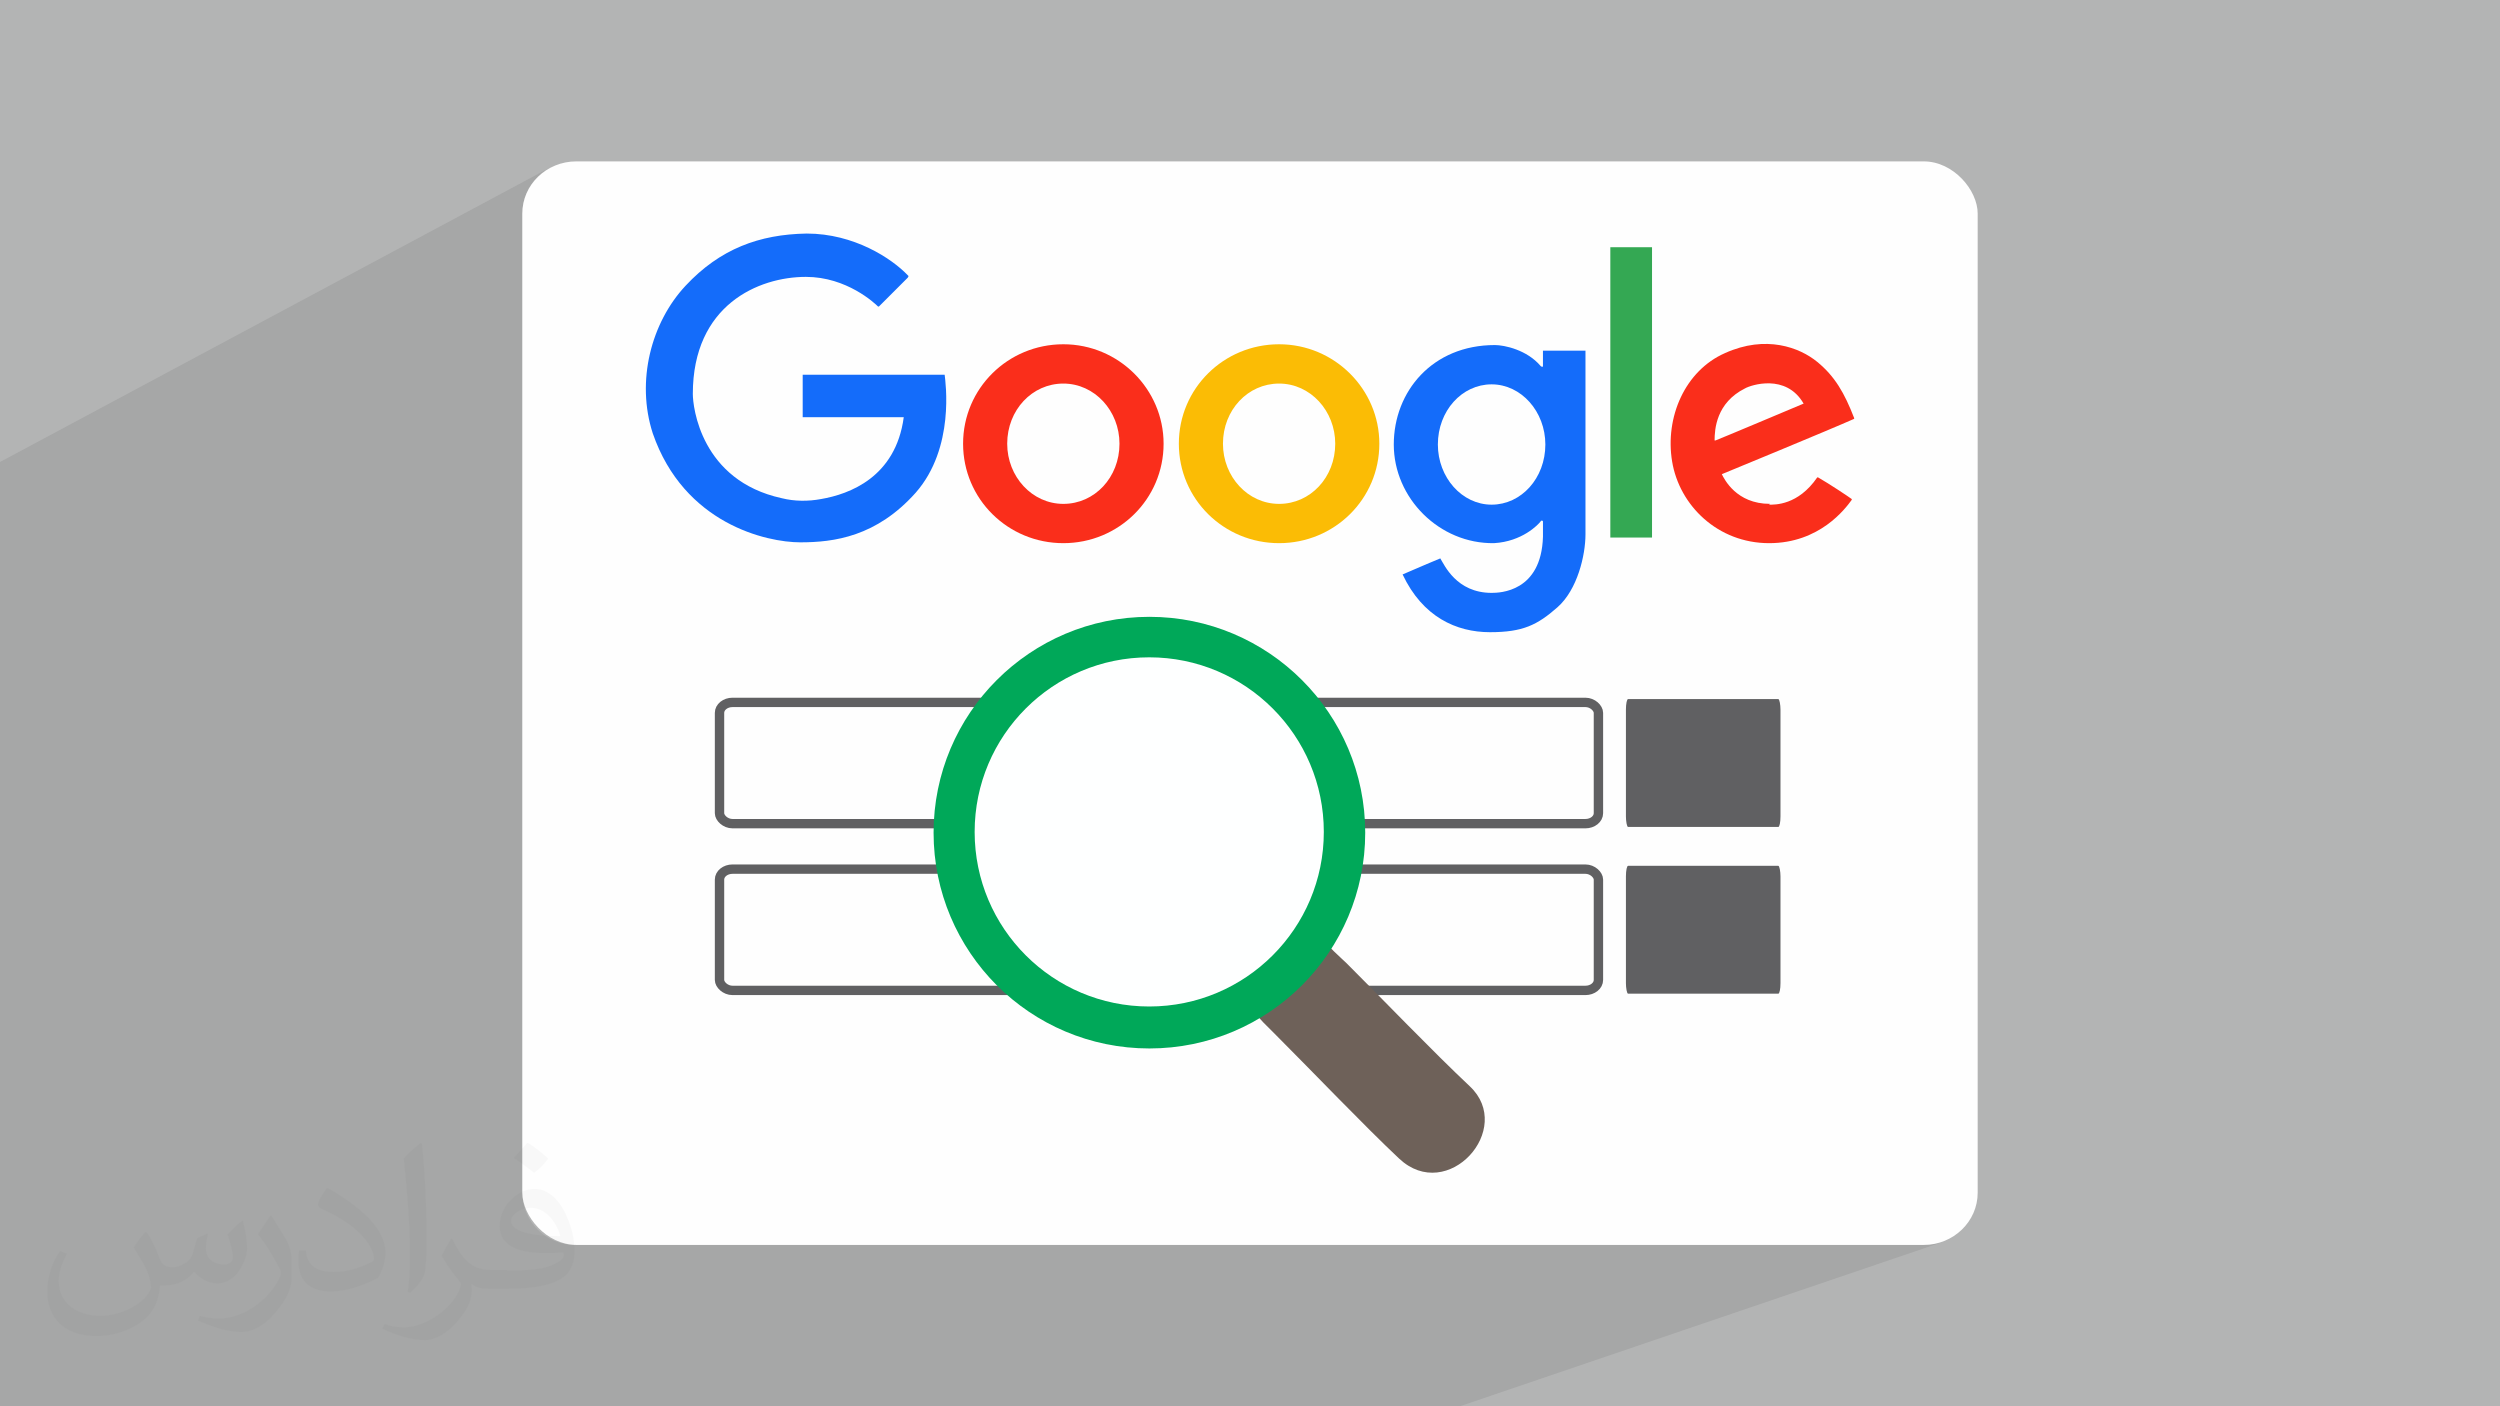
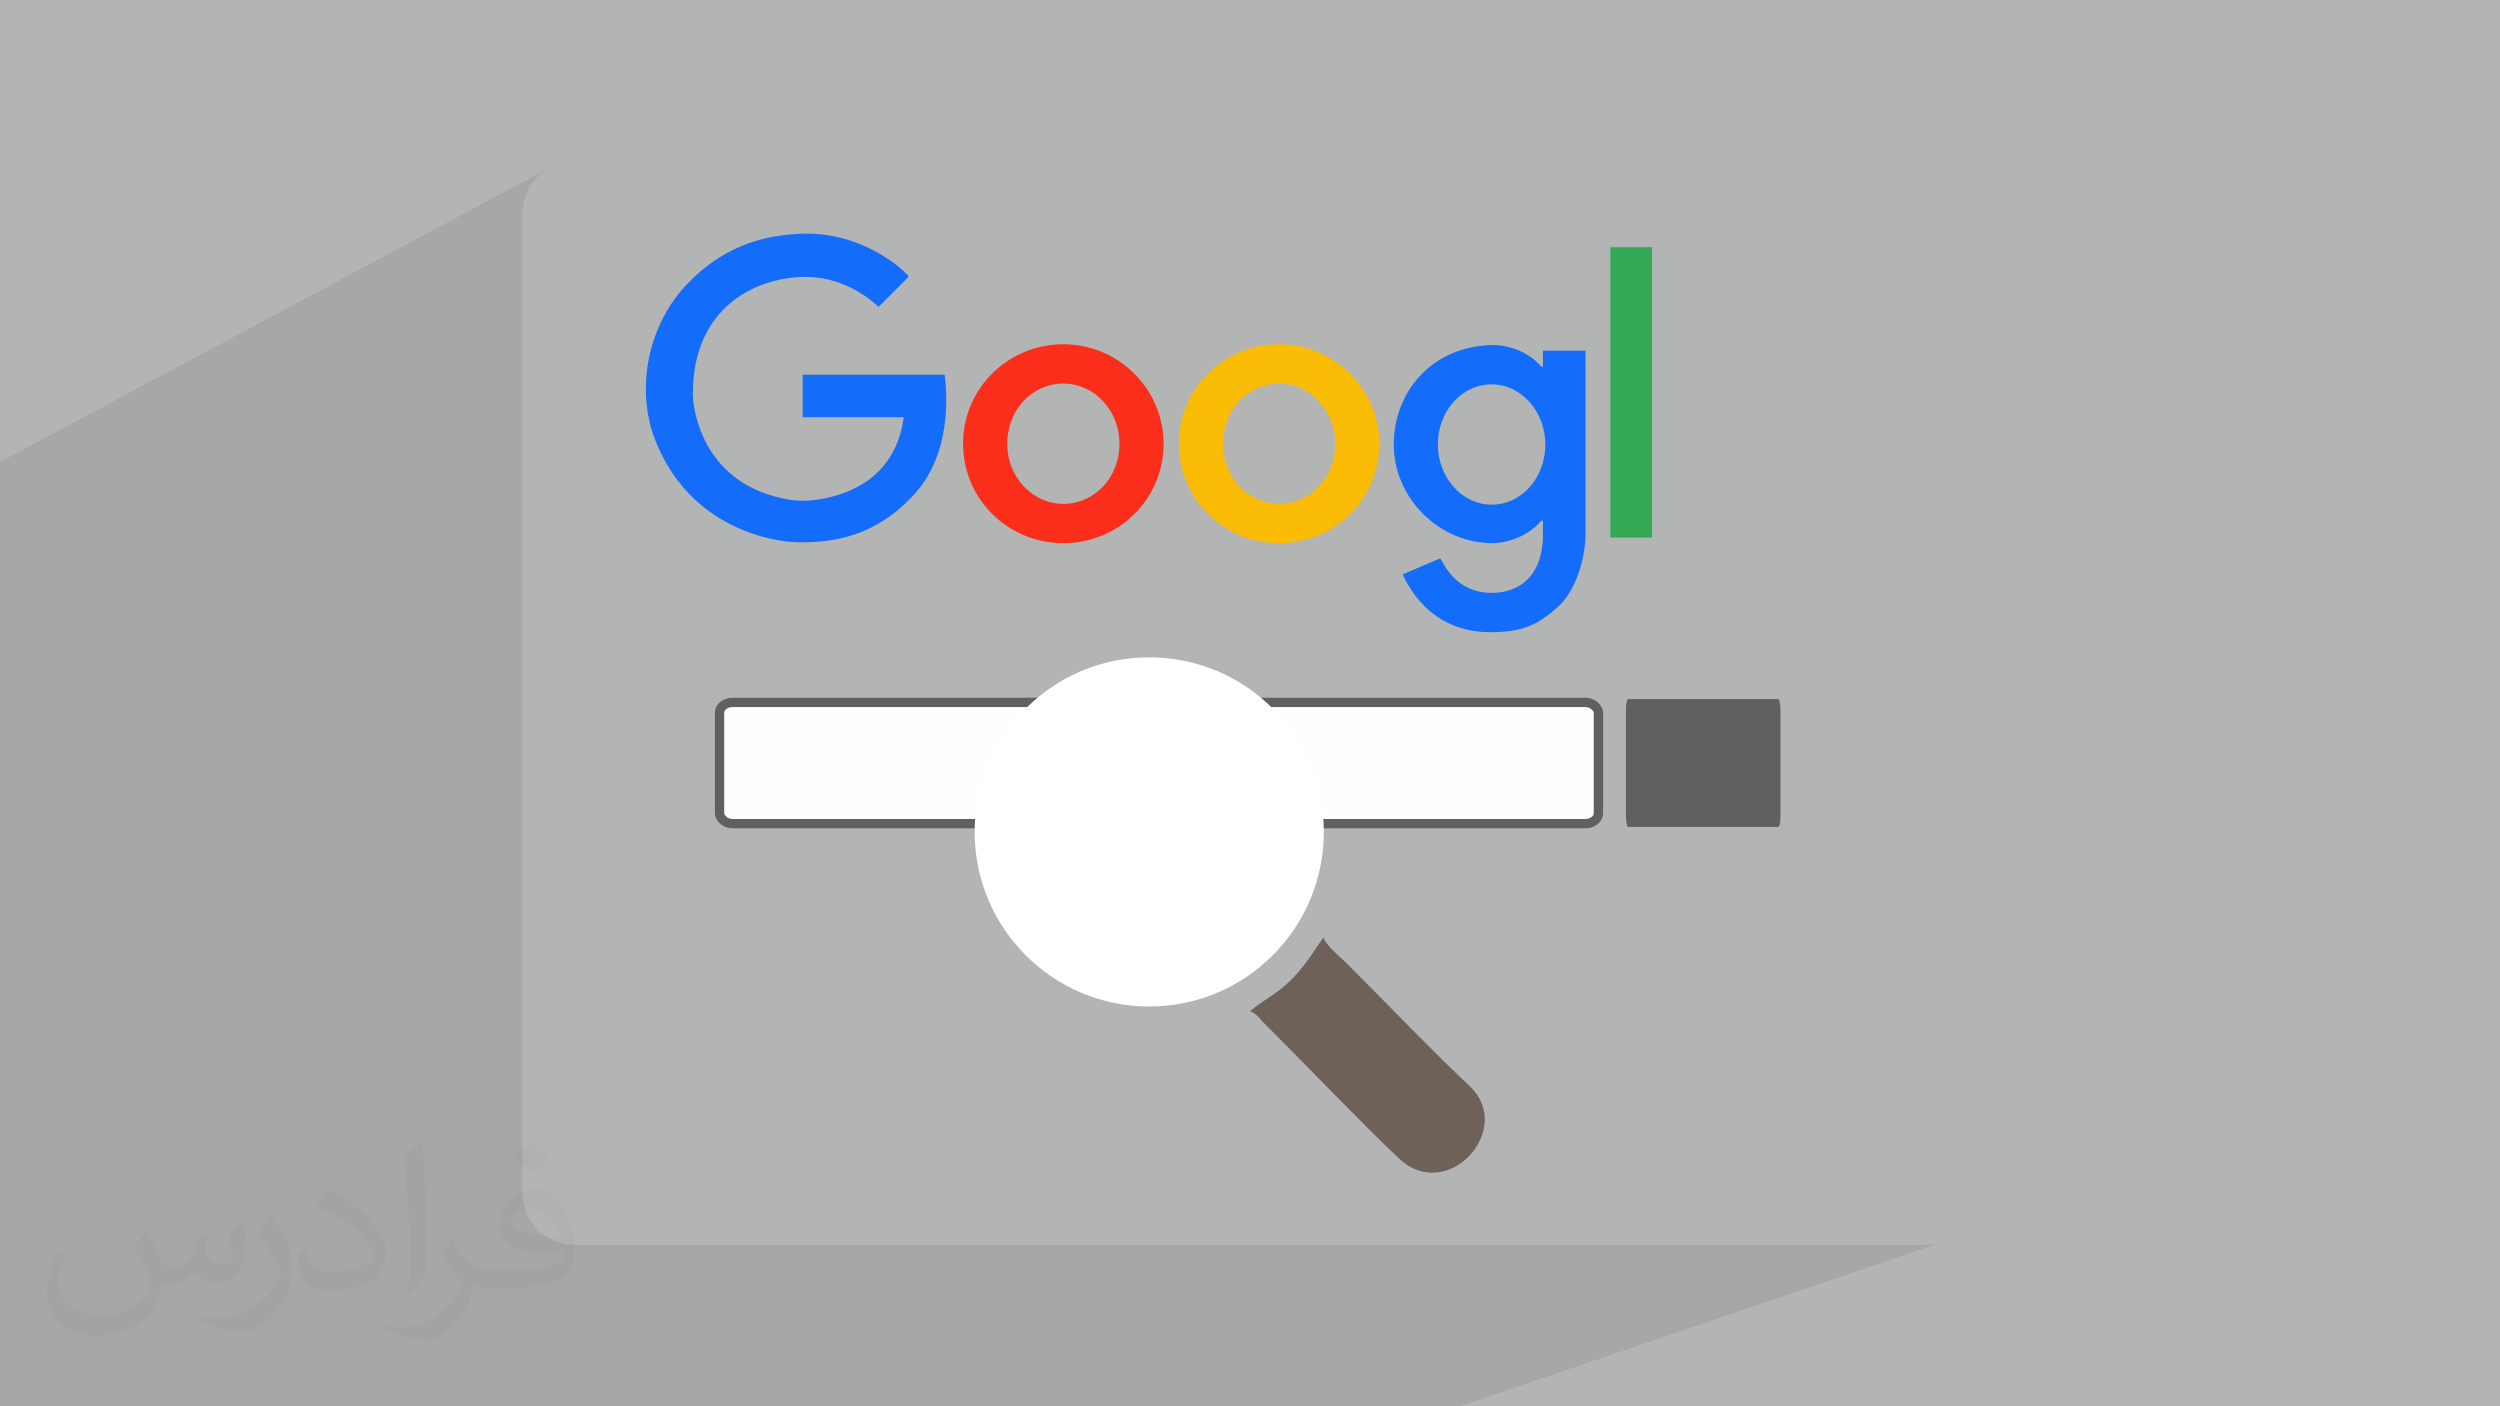
<svg xmlns="http://www.w3.org/2000/svg" xml:space="preserve" width="3.703in" height="2.083in" version="1.1" style="shape-rendering:geometricPrecision; text-rendering:geometricPrecision; image-rendering:optimizeQuality; fill-rule:evenodd; clip-rule:evenodd" viewBox="0 0 3703.33 2083.19">
  <rect x="0" y="0" width="3703.33" height="2083.19" fill="#808080" stroke="none" />
  <defs>
    <style type="text/css">
   
    .str0 {stroke:#606062;stroke-width:13.89;stroke-miterlimit:2.613}
    .fil2 {fill:#FEFEFE}
    .fil8 {fill:#606062}
    .fil11 {fill:#00A859}
    .fil4 {fill:#146CFA}
    .fil7 {fill:#34A853}
    .fil9 {fill:#6E6159}
    .fil5 {fill:#FA2E1B}
    .fil6 {fill:#FBBC05}
    .fil10 {fill:#FEFFFF}
    .fil3 {fill:#373435;fill-opacity:0.031}
    .fil1 {fill:#373435;fill-opacity:0.102}
    .fil0 {fill:#E6E7E8;fill-opacity:0.502}
   
  </style>
  </defs>
  <g id="Layer_x0020_1">
    <polygon class="fil0" points="-0,0 3703.33,0 3703.33,2083.19 -0,2083.19 " />
    <polygon class="fil1" points="2162.37,2083.19 -0,2083.19 -0,684.37 814.26,248.44 807.88,252.32 801.93,256.78 796.43,261.78 791.43,267.28 786.96,273.24 783.08,279.62 779.81,286.37 777.2,293.47 775.29,300.87 774.11,308.52 773.71,316.4 773.71,1766.79 774.11,1774.67 775.29,1782.32 777.2,1789.72 779.81,1796.81 783.08,1803.57 786.96,1809.95 791.43,1815.91 796.43,1821.41 801.93,1826.41 807.88,1830.87 814.26,1834.75 821.02,1838.02 828.11,1840.63 835.51,1842.54 843.17,1843.72 851.04,1844.12 2852.29,1844.12 2860.17,1843.72 2867.82,1842.54 2875.22,1840.63 " />
-     <rect class="fil2" x="773.71" y="239.07" width="2155.91" height="1605.06" rx="80" ry="77.34" />
    <path class="fil3" d="M218.02 1826.17c7,11 12,21 16,32 3,7 5,19 21,19 5,0 11,-1 17,-5 7,-3 12,-9 14,-17l6 -21 15 -7 1 1c-2,8 -3,16 -3,21 0,18 15,24 27,24 7,0 13,-4 13,-10 0,-8 -4,-23 -8,-35 7,-7 14,-14 22,-20l1 1c4,15 6,30 6,40 0,10 -4,20 -8,27 -7,14 -20,25 -36,25 -12,0 -25,-6 -34,-17l-1 0c-9,11 -22,20 -43,20l-7 0c-1,14 -4,24 -9,33 -13,25 -50,42 -85.01,42 -49,0 -73.01,-28 -73.01,-66 0,-23 8,-45 19,-60l10 4c-7,14 -12,27 -12,40 0,35 29,52 62,52 31,0 68.01,-19 75.01,-42 -3,-25 -12,-36 -26,-59 4,-7 10,-15 17,-23l1 0 0 0 2 1 0 0 0 0 0 0 0 0 0 0 0 0 0 0 0.02 -0.01 -0.01 0.01 0 0zm564.05 -133.01c10,6 20,14 30,23 -6,8 -12,15 -21,21 -10,-8 -20,-15 -30,-22 7,-8 14,-15 20,-22l0 0 1 0 0 0 0 0 0 0 0 0 0 0 0 0 0 0zm5 96.01c-17,0 -30,11 -30,19 0,17 33,23 73.01,23 -5,-20 -22,-42 -43,-42l0 0 -0.01 0zm-37 93.01c22,0 41,-1 55,-4 16,-4 30,-12 30,-18 0,-2 0,-3 -1,-5 -9,1 -19,1 -29,1 -29,0 -52,-7 -61,-23 -2,-5 -4,-10 -4,-16 0,-16 7,-32 19,-42 10,-9 21,-14 33,-14 20,0 37,16 48,42 6,14 11,30 11,51 0,14 -4,25 -12,34 -16,15 -45,21 -90.01,21l-20 0 0 0 -5 0c-11,0 -19,-2 -25,-7l-1 0c0,3 1,5 1,7 0,10 -3,23 -10,33 -20,30 -42,43 -60,43 -19,0 -42,-7 -63,-17l4 -7c7,3 16,5 29,5 34,0 78.01,-33 84.01,-64 -1,-3 -4,-6 -7,-10 -10,-12 -16,-22 -22,-32 5,-10 10,-18 14,-25l2 0c14,29 28,46 57,46l5 0 0 0 21 0 0 0 -3 1 0 0 0 0 0 0 0 0 0 0 0 0 0 0zm-146.01 31c2,-14 3,-29 3,-43l0 -21c0,-39 -5,-96.01 -9,-133.01 7,-8 17,-17 25,-23l2 1c5,47 7,101.01 7,151.01 0,13 -1,26 -2,35 -1,12 -8,21 -22,35l-3 -1 0 0 -1 -1 0 0 0 0 0 0 0 0 0 0 0 0 0 0zm-151.02 -62.01c1,18 10,33 41,33 20,0 36,-5 55,-14 3,-1 5,-3 5,-5 0,-12 -9,-27 -24,-41 -14,-13 -34,-25 -51,-32 -6,-3 -8,-5 -8,-8 0,-5 7,-16 13,-24l2 0c20,11 43,27 60,44 15,16 25,33 25,51 0,13 -4,26 -11,38 -22,11 -46,20 -70.01,20 -29,0 -48,-14 -48,-45 0,-3 0,-9 1,-16l10 0 0 0 0 -1 0 0 0 0 0 0 0 0 0 0 0 0 0 0 0 0 0.01 0zm-52 -52l18 29c7,11 13,22 13,41l0 24c0,19 -12,39 -32,60 -15,14 -29,20 -42,20 -19,0 -40,-6 -65,-17l3 -7c8,2 17,4 28,4 36,0 72.01,-26 89.01,-58 2,-4 3,-7 3,-9 0,-4 -2,-8 -4,-11 -9,-17 -19,-33 -30,-47 6,-9 12,-18 18,-27l1 0 0 -2 0 0 0 0 0 0 0 0 0 0 0 0 0 0 0 0 -0.01 0z" />
    <g id="_2028941917520">
      <path class="fil4" d="M1344.68 411.35l-42.76 42.76c0,0 -1.19,0 -1.19,0 -4.76,-4.76 -46.32,-43.96 -106.93,-43.96 -70.08,0 -167.5,41.57 -167.5,173.45 0,19.01 11.89,128.31 131.87,154.43 19.01,4.76 39.2,4.76 58.21,1.2 41.58,-7.15 110.5,-32.07 122.37,-121.19l-149.69 0 0 -62.97 210.29 0c1.2,10.7 15.46,108.12 -42.76,174.64 -58.21,65.35 -121.19,73.67 -171.07,73.67 -49.89,0 -172.28,-27.32 -218.6,-161.58 -24.95,-77.22 -2.38,-163.96 48.71,-218.6 51.08,-54.65 109.31,-76.05 179.39,-77.22 70.08,0 125.93,36.85 149.69,61.77 1.2,1.2 1.2,1.2 1.2,1.2l-1.2 2.38 -0.02 0.02 -0 0z" />
      <path class="fil5" d="M1575.17 509.97c-81.97,0 -148.52,65.35 -148.52,147.32 0,81.98 66.54,147.32 148.52,147.32 81.98,0 148.5,-65.35 148.5,-147.32 0,-80.8 -66.53,-147.32 -148.5,-147.32zm0 236.44c-46.35,0 -83.17,-40.4 -83.17,-89.11 0,-49.9 36.85,-89.11 83.17,-89.11 46.35,0 83.16,40.4 83.16,89.11 0,49.9 -36.82,89.11 -83.16,89.11z" />
      <path class="fil6" d="M1894.76 509.97c-81.96,0 -148.5,65.35 -148.5,147.32 0,81.98 66.53,147.32 148.5,147.32 81.98,0 148.5,-65.35 148.5,-147.32 0,-80.8 -66.53,-147.32 -148.5,-147.32zm0 236.44c-46.35,0 -83.16,-40.4 -83.16,-89.11 0,-49.9 36.84,-89.11 83.16,-89.11 46.35,0 83.16,40.4 83.16,89.11 0,49.9 -36.82,89.11 -83.16,89.11z" />
      <path class="fil4" d="M2285.62 519.47l0 23.76c-2.38,0 -2.38,0 -3.56,-1.2 -20.2,-23.76 -53.46,-30.89 -67.72,-30.89 -92.66,0 -149.69,68.92 -149.69,147.32 0,79.61 67.72,147.32 148.52,146.13 41.58,-2.38 65.35,-27.34 68.91,-32.07 1.2,-2.39 3.56,-1.2 3.56,0 0,1.2 0,10.69 0,22.57 -2.39,81.96 -64.16,83.16 -76.05,83.16 -52.27,0 -70.08,-41.58 -76.03,-51.07 0,0 0,0 0,0 -3.56,1.2 -30.89,13.07 -55.84,23.76 0,0 0,0 0,0 29.7,62.97 79.61,85.55 129.51,85.55 48.71,0 70.08,-10.7 99.81,-36.85 29.7,-26.12 41.57,-77.23 41.57,-108.12l0 -272.06c0,0 0,0 0,0l-60.6 0c0,0 0,0 0,0l-2.38 0 0.01 0 -0.02 0.01zm-76.05 228.1c-43.96,0 -79.61,-40.4 -79.61,-89.11 0,-49.9 35.65,-89.11 79.61,-89.11 43.96,0 79.61,40.4 79.61,89.11 0,49.9 -35.65,89.11 -79.61,89.11z" />
      <path class="fil7" d="M2447.2 796.29l-61.77 0c0,0 0,0 0,0l0 -430.08c0,0 0,0 0,0l61.77 0c0,0 0,0 0,0l0 430.08c0,0 0,0 0,0z" />
-       <path class="fil5" d="M2621.86 746.38c-49.9,0 -67.72,-36.85 -71.27,-43.96 0,0 161.58,-66.53 196.03,-81.98 0,0 0,0 0,-1.19 -14.26,-36.85 -28.51,-61.77 -54.65,-83.16 -26.12,-21.39 -76.03,-40.38 -136.63,-13.06 -59.41,26.14 -89.11,95.04 -78.41,160.39 10.7,65.35 67.72,121.19 143.75,121.19 74.85,0 112.87,-51.07 122.38,-64.16 0,0 0,-1.2 0,-1.2 -4.76,-3.56 -33.27,-22.57 -49.9,-32.07 0,0 -1.2,0 -1.2,0 -28.51,41.57 -62.96,40.4 -71.27,40.4l1.2 -1.19 -0.01 0 -0.01 -0.02zm-81.98 -93.86c0,-16.62 2.38,-55.84 45.16,-77.22 8.31,-4.76 60.6,-22.57 86.72,22.58 0,0 0,0 0,0 -14.26,5.95 -121.18,51.07 -130.69,54.65 -1.2,0 -1.2,0 -1.2,0l0 0 0 -0.02 0 0.01z" />
    </g>
    <g id="_2028941855696">
      <rect class="fil8" x="2408.53" y="1035.59" width="228.95" height="189.41" rx="3.21" ry="15.5" />
      <rect class="fil2 str0" x="1065.85" y="1040.48" width="1301.96" height="179.64" rx="19.25" ry="15.49" />
-       <rect class="fil8" x="2408.53" y="1282.59" width="228.95" height="189.41" rx="3.21" ry="15.5" />
-       <rect class="fil2 str0" x="1065.85" y="1287.48" width="1301.96" height="179.64" rx="19.25" ry="15.49" />
    </g>
    <g id="_2028941855360">
      <path class="fil9" d="M1851.5 1498.29c8.76,1.68 13.98,10.36 20.13,16.51 6.82,6.82 11.96,11.96 18.78,18.78 54.25,54.25 130.83,134.45 182.13,182.64 71.78,67.48 171.94,-43.97 104.71,-107.07 -54.17,-50.89 -126.78,-126.62 -182.47,-182.22 -7.41,-7.5 -32.52,-28.06 -34.03,-38.16 -7.5,9.1 -15.17,22.49 -22.66,32.6 -37.83,51.13 -59.05,52.74 -86.6,76.91l0 0z" />
      <path class="fil10" d="M1678.3 1012.46c-117.6,11.71 -216.25,115.16 -203.2,247.51 11.54,115.83 115.83,214.98 246.83,202.01 116.76,-11.54 215.74,-115.67 202.6,-247.34 -11.54,-116.09 -115.58,-215.24 -246.24,-202.18l0 0z" />
-       <path class="fil11" d="M1678.3 1012.46c130.66,-13.06 234.7,86.09 246.24,202.18 13.14,131.67 -85.84,235.8 -202.6,247.34 -131,12.97 -235.29,-86.18 -246.83,-202.01 -13.06,-132.35 85.59,-235.8 203.19,-247.51l0 0zm24.34 -98.73c88.28,0 168.15,35.81 226.02,93.68 57.87,57.79 93.68,137.73 93.68,226.02 0,88.28 -35.8,168.23 -93.68,226.1 -57.87,57.79 -137.74,93.59 -226.02,93.59 -88.28,0 -168.23,-35.8 -226.11,-93.59 -57.79,-57.87 -93.59,-137.82 -93.59,-226.1 0,-88.29 35.8,-168.23 93.59,-226.02 57.87,-57.87 137.82,-93.68 226.11,-93.68z" />
      <circle class="fil10" cx="1702.39" cy="1232.34" r="258.62" />
    </g>
  </g>
</svg>